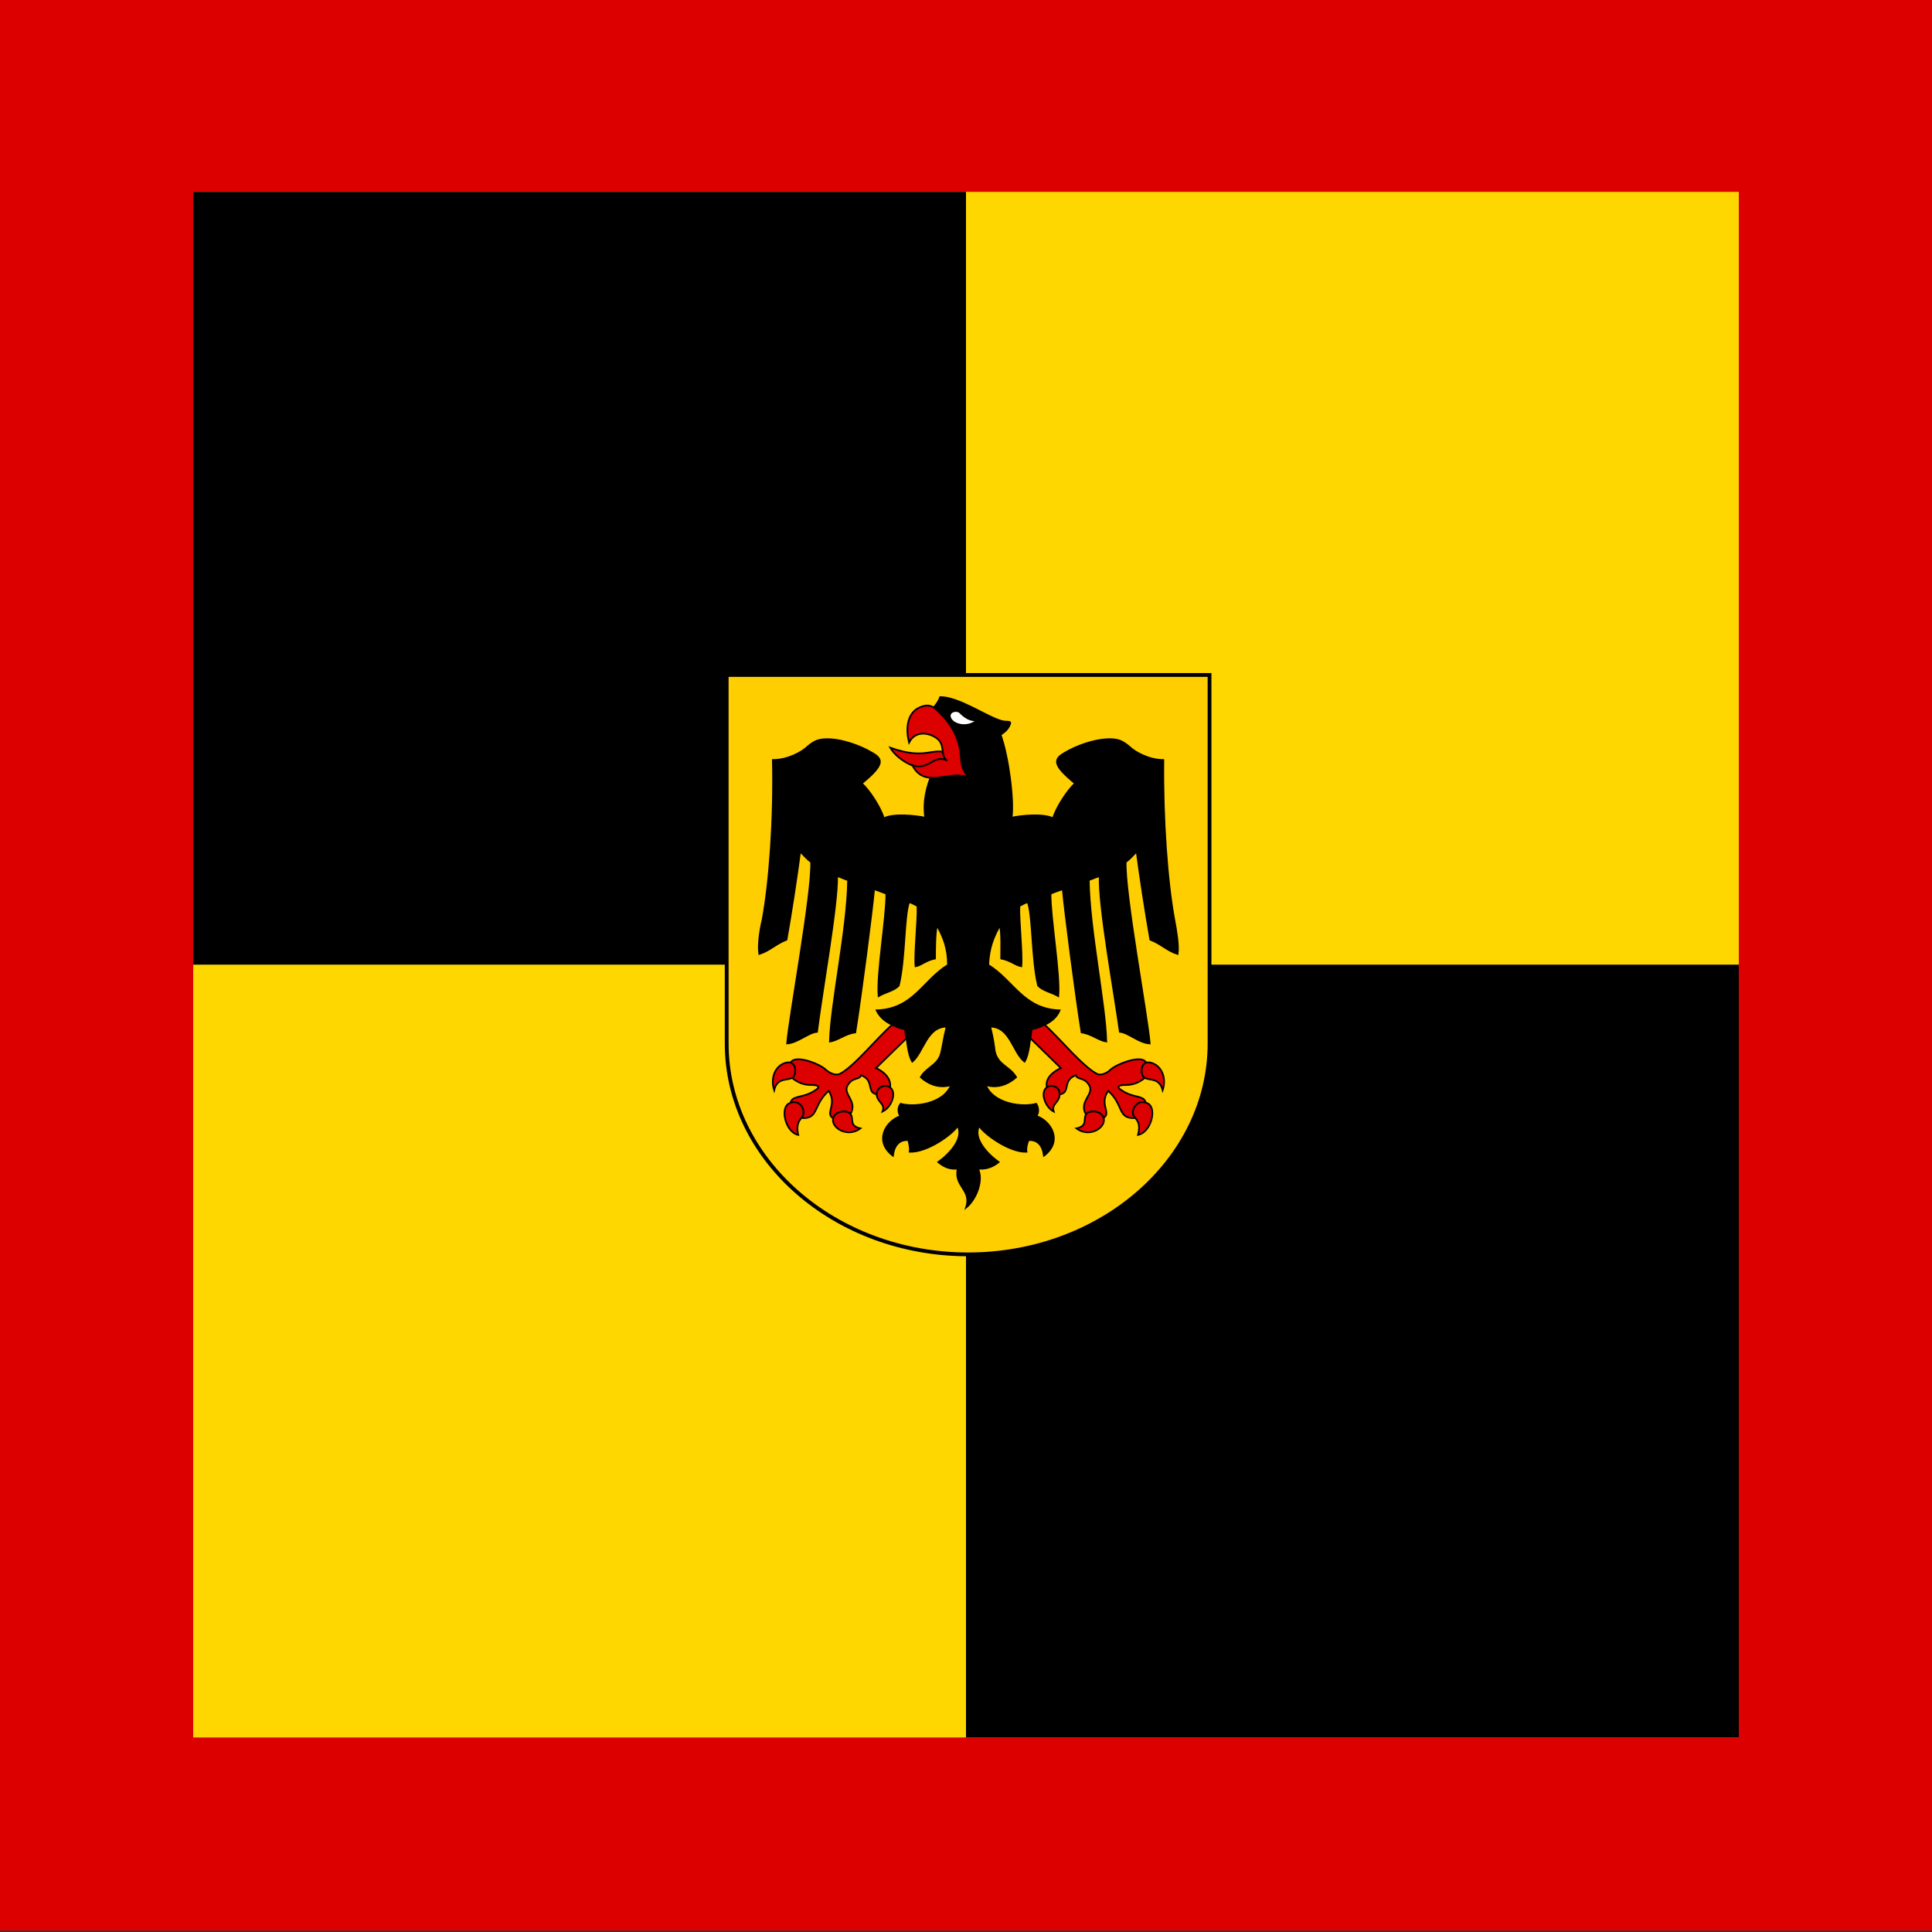
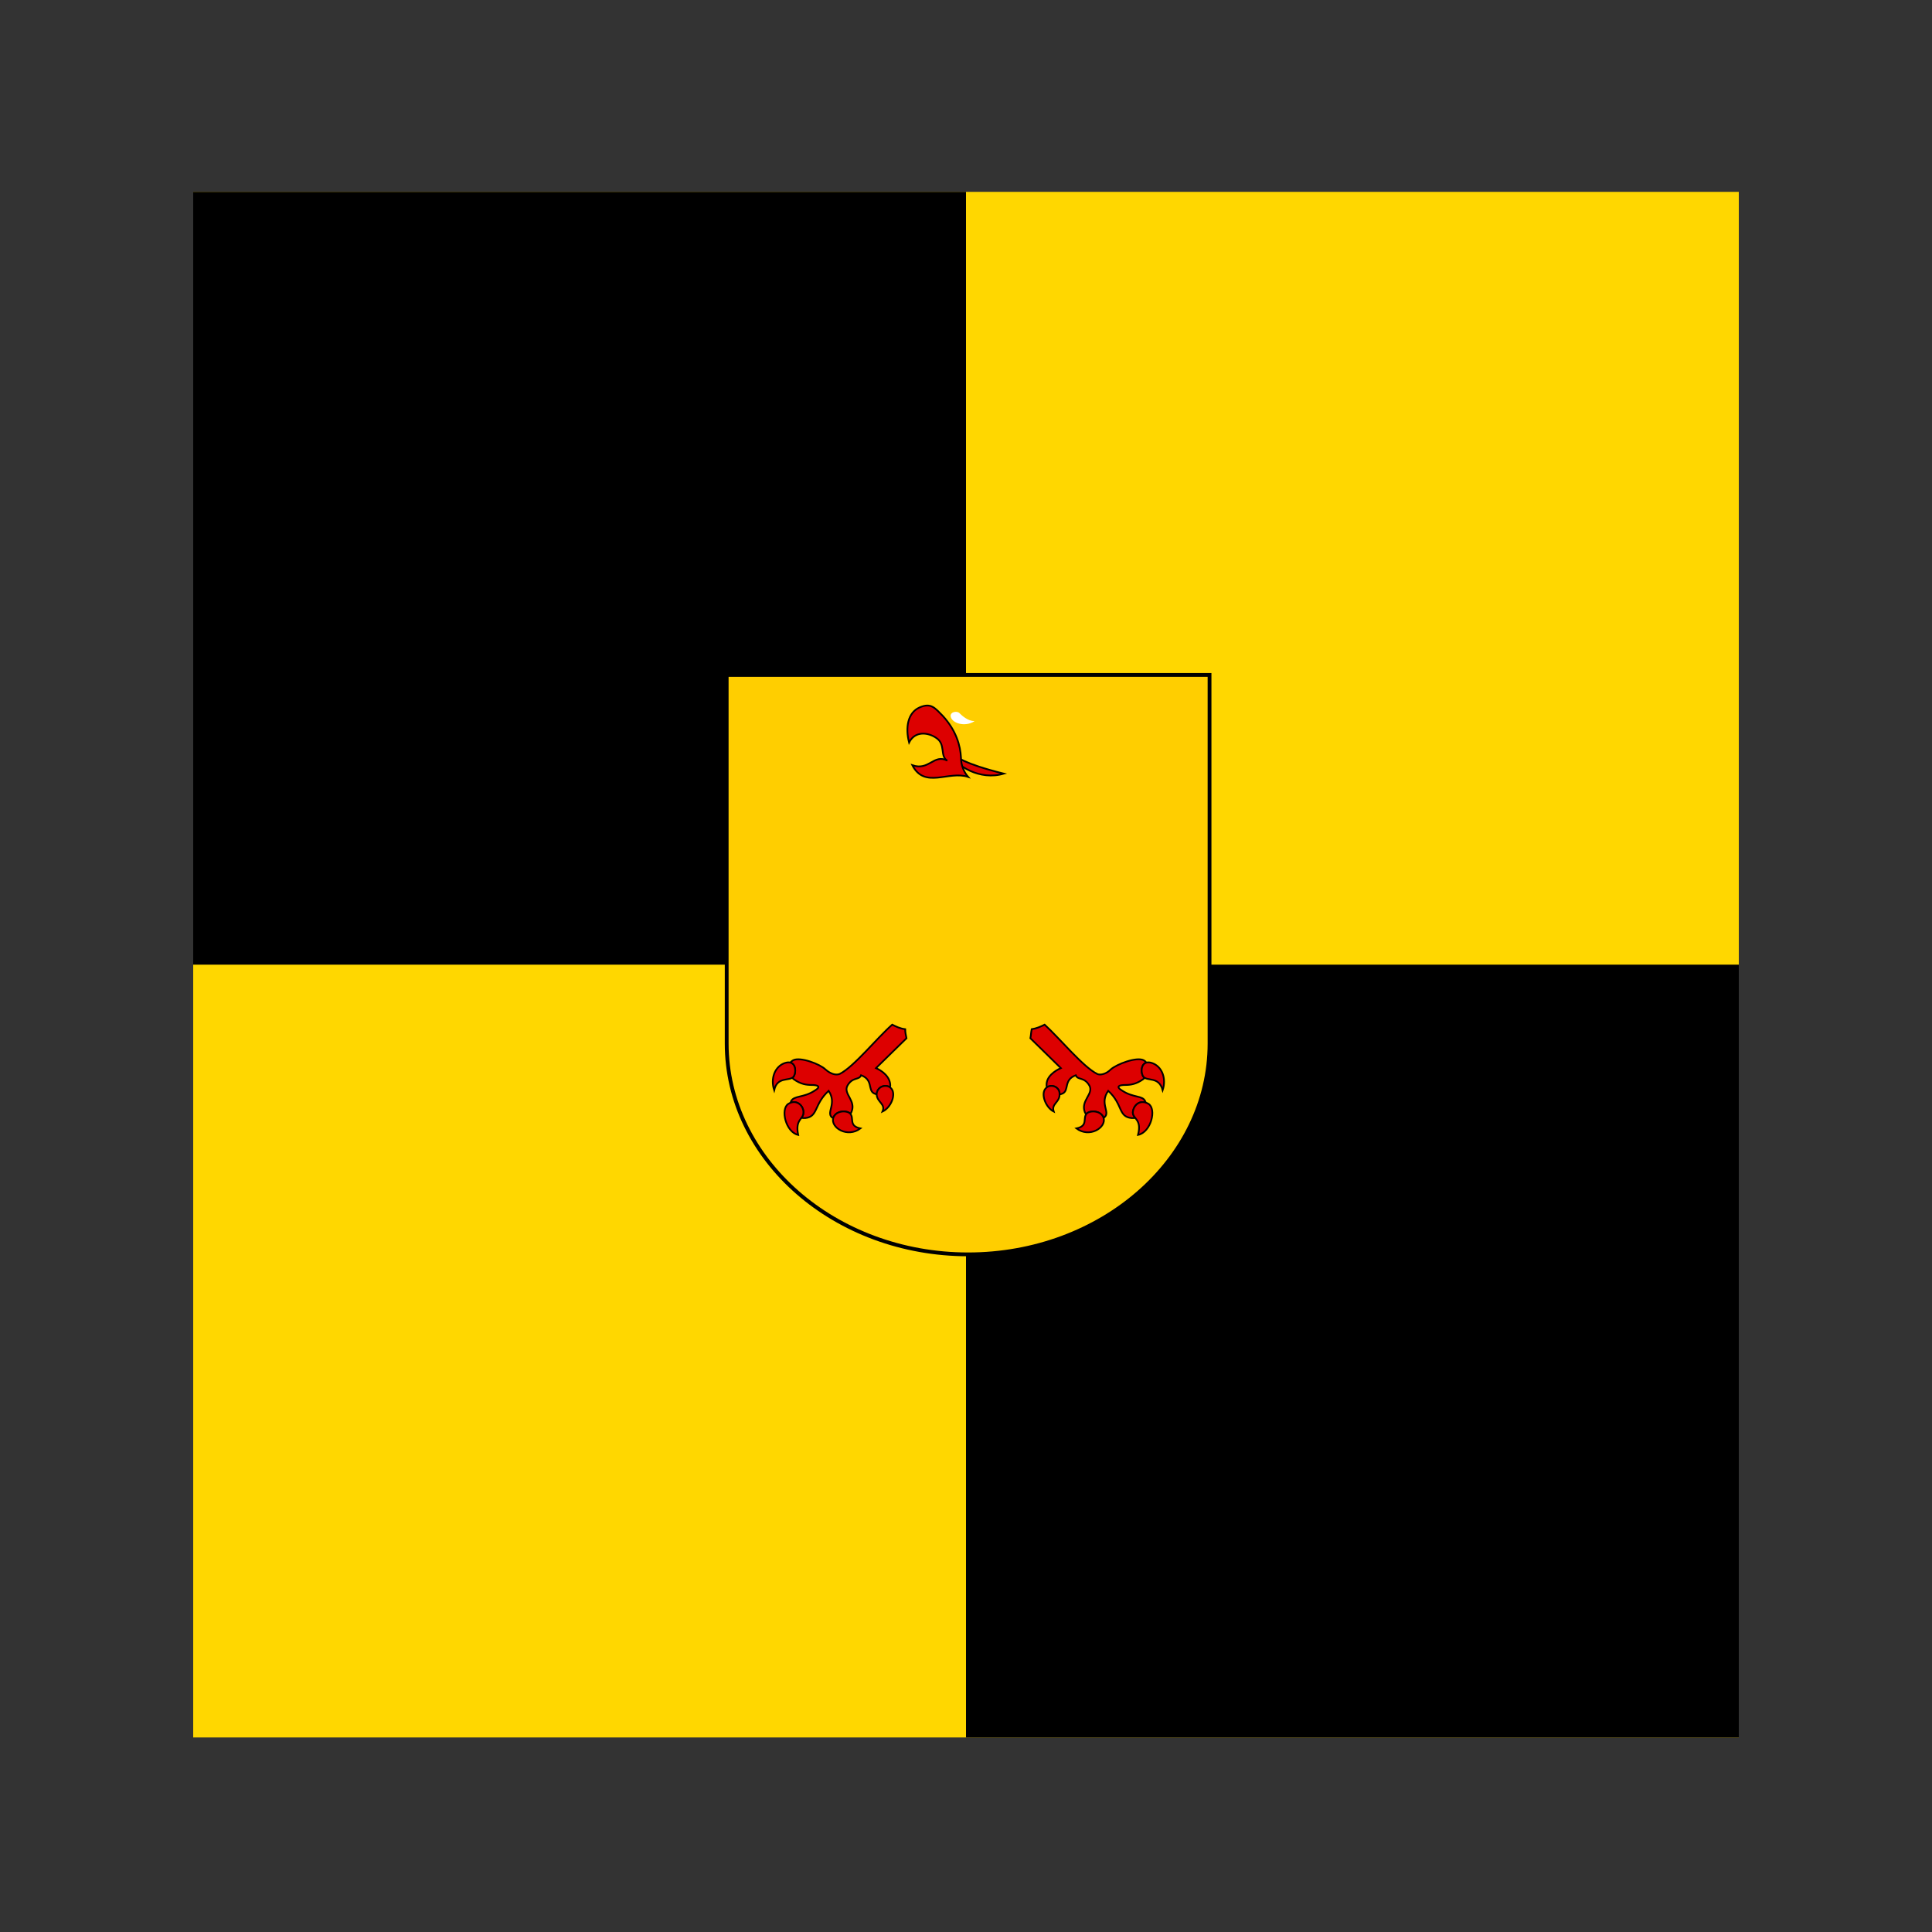
<svg xmlns="http://www.w3.org/2000/svg" xmlns:ns1="http://sodipodi.sourceforge.net/DTD/sodipodi-0.dtd" xmlns:ns2="http://www.inkscape.org/namespaces/inkscape" version="1.1" id="svg2" ns1:docname="Kommandozeichen Generalinspekteur der BW.svg" ns2:version="0.47 r22583" x="0px" y="0px" width="508.836px" height="508.836px" viewBox="0 0 508.836 508.836" enable-background="new 0 0 508.836 508.836" xml:space="preserve">
  <rect x="0" y="0" width="508.836" height="508.836" fill="#333333" stroke="none" />
  <g>
-     <rect id="rect2816" y="-0.353" fill="#DC0000" width="508.836" height="508.836" />
    <path id="rect3590" fill="#FFD700" d="M50.884,457.6c135.689,0,271.379,0,407.068,0c0-135.689,0-271.38,0-407.068   c-135.689,0-271.379,0-407.068,0C50.884,186.22,50.884,321.91,50.884,457.6z" />
    <rect id="rect3696" x="50.884" y="50.531" width="203.534" height="203.534" />
    <rect id="rect3714" x="254.418" y="254.065" width="203.534" height="203.534" />
  </g>
  <g>
    <path id="Schild" fill="#FFCE00" stroke="#000000" d="M318.559,177.763c0,0,0,74.507,0,97.065   c0,30.589-28.545,55.539-63.586,55.539c-35.04,0-63.584-24.95-63.584-55.539c0-22.559,0-97.065,0-97.065H318.559z" />
-     <path id="Körper" stroke="#000000" stroke-width="0.453" d="M245.407,203.929c-1.195,3.076-2.391,6.833-1.709,11.445   c-2.391-0.512-8.369-1.196-10.931,0.171c-0.854-2.904-3.758-7.346-5.808-9.224c5.808-4.783,5.808-6.32,2.732-8.028   c-3.074-1.879-7.686-3.416-10.932-3.587c-3.245-0.171-4.271,0.512-5.979,1.878c-1.538,1.537-5.296,3.587-9.224,3.587   c0.341,15.715-0.854,32.114-2.733,42.192c-0.684,2.733-1.196,6.662-0.855,8.882c2.733-0.854,4.442-2.732,7.174-3.758   c1.196-6.662,2.733-16.741,3.587-23.231c0.854,0.855,2.221,2.392,2.905,2.733c0.341,8.028-5.808,41.167-6.32,47.827   c2.733-0.168,5.637-2.901,7.856-3.072c1.367-10.934,5.467-33.481,5.296-40.998c0.854,0.171,2.05,0.855,2.904,1.026   c-0.171,12.811-4.612,33.138-4.783,42.533c2.221-0.342,3.929-2.052,6.662-2.391c1.537-9.568,4.44-31.944,4.954-37.752   c0.854,0.342,2.391,0.854,3.246,1.196c0,6.662-2.563,21.182-2.05,26.988c1.708-1.023,3.929-1.365,5.295-2.731   c1.708-6.833,1.366-18.448,2.732-22.036c0.684,0.17,1.538,0.683,2.221,1.025c0.172,3.758-0.854,12.64-0.512,15.886   c1.709-0.342,2.562-1.537,5.125-2.05c0-2.221,0-7.003,0.513-8.711c1.707,3.074,2.904,5.978,2.904,10.42   c-6.662,4.099-9.054,11.616-18.791,11.958c1.197,2.562,3.929,4.1,7.516,4.953c0.513,2.733,0.683,6.662,1.879,8.541   c2.904-2.392,3.757-9.225,9.054-9.225c-0.854,3.417-1.024,5.125-1.367,6.491c-0.683,3.758-3.758,3.929-5.465,6.833   c2.904,2.563,5.807,2.73,8.027,2.05c-2.05,5.123-9.907,5.979-13.324,4.954c-0.854,1.023-0.683,2.561,0,3.245   c-3.757,1.194-7.174,6.491-2.05,10.419c0.341-2.732,1.708-4.27,4.1-4.1c0.171,0.854,0.512,2.049,0.341,3.074   c4.613,0.172,11.274-4.611,12.64-6.832c1.708,3.246-2.05,7.344-5.124,9.564c1.708,1.367,3.074,1.879,5.124,1.708   c-1.024,4.782,3.759,5.467,2.221,10.25c2.733-2.222,4.612-7.347,3.075-10.25c2.05,0.171,3.758-0.341,5.467-1.708   c-3.074-2.221-6.834-6.318-5.124-9.564c1.365,2.221,8.026,7.004,12.468,6.832c-0.17-1.025,0.174-2.22,0.516-3.074   c2.39-0.17,3.757,1.366,4.098,4.1c5.125-3.928,1.709-9.223-2.049-10.419c0.683-0.685,0.683-2.222,0-3.245   c-3.417,1.023-11.274,0.17-13.324-4.954c2.221,0.683,5.125,0.512,8.029-2.05c-1.709-2.904-4.783-3.075-5.639-6.833   c-0.173-1.366-0.342-3.074-1.195-6.491c5.296,0,5.979,6.833,9.055,9.225c1.193-1.879,1.367-5.808,1.878-8.541   c3.588-0.854,6.321-2.392,7.345-4.953c-9.564-0.342-12.127-7.857-18.789-11.958c0.172-4.442,1.366-7.346,3.074-10.42   c0.512,1.708,0.342,6.49,0.342,8.711c2.563,0.513,3.588,1.708,5.295,2.05c0.342-3.246-0.683-12.128-0.513-15.886   c0.685-0.342,1.538-0.854,2.222-1.025c1.365,3.587,1.024,15.203,2.733,22.036c1.366,1.366,3.587,1.708,5.295,2.73   c0.511-5.806-2.05-20.326-2.05-26.987c0.854-0.342,2.22-0.854,3.246-1.196c0.512,5.808,3.416,28.184,4.951,37.752   c2.563,0.339,4.441,2.049,6.492,2.391c-0.172-9.396-4.442-29.723-4.61-42.533c0.683-0.17,2.049-0.855,2.903-1.024   c-0.342,7.515,3.756,30.063,5.295,40.996c2.22,0.171,4.953,2.904,7.855,3.072c-0.513-6.66-6.66-39.799-6.32-47.827   c0.684-0.341,2.052-1.878,2.904-2.733c0.854,6.491,2.393,16.569,3.587,23.231c2.733,1.024,4.439,2.904,7.177,3.758   c0.339-2.221-0.343-6.149-0.855-8.882c-1.881-10.078-3.074-26.477-2.904-42.192c-3.759,0-7.516-2.049-9.054-3.587   c-1.708-1.367-2.733-2.049-5.979-1.878c-3.244,0.17-7.855,1.708-10.933,3.587c-3.073,1.708-3.073,3.245,2.733,8.028   c-2.049,1.879-4.955,6.32-5.809,9.224c-2.562-1.367-8.709-0.683-10.933-0.171c0.685-4.612-0.854-16.228-2.902-21.865   c0.683-0.513,1.707-1.025,2.39-2.563c0.686-1.366-0.854-0.512-2.562-1.196c-4.101-1.366-10.933-6.149-15.715-6.149   c-0.341,1.025-1.196,2.391-2.904,3.929c-1.708,1.366,2.391,5.466,5.295,9.395C253.094,200.684,246.261,200.343,245.407,203.929z" />
    <path id="Fang_1_" fill="#DD0000" stroke="#000000" stroke-width="0.453" d="M234.399,286.382c0.036-0.147,0.063-0.298,0.075-0.46   c0-2.392-2.22-3.93-3.757-4.613c2.22-2.22,6.49-6.318,8.027-7.855c-0.17-0.854-0.341-1.537-0.341-2.391   c-1.366-0.17-2.391-0.685-3.416-1.195c-4.101,3.586-10.079,11.103-13.836,12.98c-0.854,0.342-2.221,0.17-3.757-1.195   c-1.367-1.365-6.663-3.416-8.542-2.392c-0.292,0.16-0.525,0.364-0.714,0.597c1.482,0.375,1.572,2.576,0.885,3.675   c-0.109,0.146-0.248,0.254-0.403,0.343c0.126,0.124,0.258,0.24,0.403,0.34c1.878,1.368,3.416,1.537,4.783,1.537   c1.366,0,2.734,0.343,0.683,1.539c-2.904,1.879-5.295,1.193-6.149,2.732c-0.056,0.143-0.1,0.281-0.138,0.418   c1.973-0.754,3.54,1.091,3.383,2.656c0,0.555-0.234,0.93-0.52,1.32c0.33,0.052,0.674,0.066,1.032,0.046   c3.417-0.341,2.222-3.587,6.15-7.174c2.22,3.416-0.684,5.638,0.854,7.004c0.108,0.075,0.221,0.144,0.337,0.204   c0.002-0.014,0.001-0.023,0.005-0.034c0.683-2.05,3.587-2.05,4.441-1.194c0.041,0.041,0.071,0.086,0.106,0.131   c0.091-0.149,0.173-0.306,0.235-0.473c1.367-3.074-2.221-4.781-1.024-7.004c1.366-2.391,3.074-1.367,3.587-2.734   c3.245,1.197,1.708,3.932,3.417,4.783c0.221,0.11,0.453,0.193,0.689,0.254C230.961,286.297,233.104,285.45,234.399,286.382z" />
    <path id="Fang" fill="#DD0000" stroke="#000000" stroke-width="0.453" d="M298.359,293.096c0-1.533,1.38-3.335,3.395-2.697   c-0.044-0.125-0.089-0.25-0.147-0.377c-0.685-1.539-3.074-0.854-5.979-2.731c-2.049-1.197-0.684-1.538,0.686-1.538   c1.365,0,2.902-0.172,4.782-1.537c0.146-0.102,0.273-0.219,0.397-0.34c-0.151-0.091-0.29-0.198-0.397-0.344   c-0.681-1.088-0.6-3.25,0.838-3.662c-0.177-0.236-0.396-0.445-0.669-0.61c-1.878-1.022-7.174,1.027-8.711,2.395   c-1.365,1.364-2.904,1.536-3.588,1.194c-3.757-1.879-9.906-9.396-13.836-12.982c-1.023,0.513-2.221,1.025-3.415,1.195   c-0.172,0.855-0.172,1.539-0.343,2.392c1.539,1.539,5.809,5.638,8.029,7.856c-1.539,0.685-3.931,2.224-3.76,4.611   c0,0.171,0.021,0.329,0.049,0.483c1.299-0.972,3.476-0.111,3.369,1.852c0.297-0.06,0.586-0.149,0.854-0.284   c1.708-0.854,0.17-3.588,3.416-4.781c0.511,1.365,2.221,0.342,3.585,2.73c1.197,2.223-2.391,3.93-1.193,7.005   c0.09,0.198,0.205,0.384,0.336,0.556c0.053-0.073,0.107-0.146,0.176-0.215c0.849-0.849,3.711-0.851,4.425,1.152   c0.063-0.041,0.129-0.081,0.188-0.128c1.709-1.367-1.367-3.586,1.023-7.003c3.929,3.587,2.563,6.832,6.149,7.174   c0.341,0.021,0.669,0.008,0.98-0.035C298.691,294.03,298.414,293.652,298.359,293.096z" />
    <path id="Krallen_1_" fill="#DD0000" stroke="#000000" stroke-width="0.453" d="M203.898,287.116   c-1.024-3.074,0.171-6.319,2.904-7.175c2.733-0.854,3.075,2.223,2.221,3.589C207.998,284.896,204.753,283.359,203.898,287.116z    M210.219,298.902c-3.246-0.684-4.783-6.831-2.563-8.198c2.22-1.366,4.1,0.685,3.929,2.392   C211.585,294.804,209.364,294.804,210.219,298.902z M226.617,297.196c-3.416,2.562-7.856-0.171-7.174-2.733   c0.684-2.051,3.588-2.051,4.441-1.195C225.08,294.463,223.372,296.512,226.617,297.196z M232.425,292.754   c2.22-1.023,3.587-4.439,2.39-5.979c-1.195-1.537-3.928-0.685-3.928,1.537C231.059,290.363,233.278,290.704,232.425,292.754z" />
    <path id="Krallen" fill="#DD0000" stroke="#000000" stroke-width="0.453" d="M306.218,287.116c1.023-3.074-0.17-6.319-2.903-7.175   c-2.733-0.854-3.076,2.223-2.221,3.589C302.118,284.896,305.192,283.359,306.218,287.116z M299.726,298.902   c3.418-0.684,4.954-6.831,2.733-8.198c-2.391-1.366-4.1,0.685-4.1,2.392C298.531,294.804,300.751,294.804,299.726,298.902z    M283.499,297.196c3.415,2.562,7.856-0.171,7.174-2.733c-0.684-2.051-3.587-2.051-4.44-1.195   C285.035,294.463,286.746,296.512,283.499,297.196z M277.521,292.754c-2.051-1.023-3.418-4.439-2.222-5.979   c1.195-1.537,3.929-0.685,3.759,1.537C279.059,290.363,276.836,290.704,277.521,292.754z" />
-     <path id="Zunge" fill="#DD0000" stroke="#000000" stroke-width="0.453" d="M250.02,198.464c-4.612-1.879-5.979,1.878-15.545-1.537   c1.879,3.245,8.028,7.174,14.35,5.295C253.436,201.026,252.582,199.489,250.02,198.464z" />
+     <path id="Zunge" fill="#DD0000" stroke="#000000" stroke-width="0.453" d="M250.02,198.464c1.879,3.245,8.028,7.174,14.35,5.295C253.436,201.026,252.582,199.489,250.02,198.464z" />
    <path id="Schnabel" fill="#DD0000" stroke="#000000" stroke-width="0.453" d="M239.428,195.56   c-1.024-3.929-0.341-7.857,2.733-9.224c3.074-1.367,4.1,0.17,6.15,2.22c3.587,3.929,4.612,7.857,4.783,10.932   c0,2.22,0.854,3.929,1.879,5.125c-5.125-1.709-11.445,3.245-14.69-3.076c4.441,1.537,5.637-3.075,9.224-1.196   c-2.049-1.196-0.341-4.271-2.904-5.979C244.381,192.827,240.966,192.485,239.428,195.56z" />
    <path id="Auge" fill="#FFFFFF" d="M256.682,189.923c-1.709,0-3.246-1.367-3.93-2.049c-0.513-0.683-2.391-0.513-2.391,0.683   C250.532,190.435,254.119,191.631,256.682,189.923z" />
  </g>
</svg>